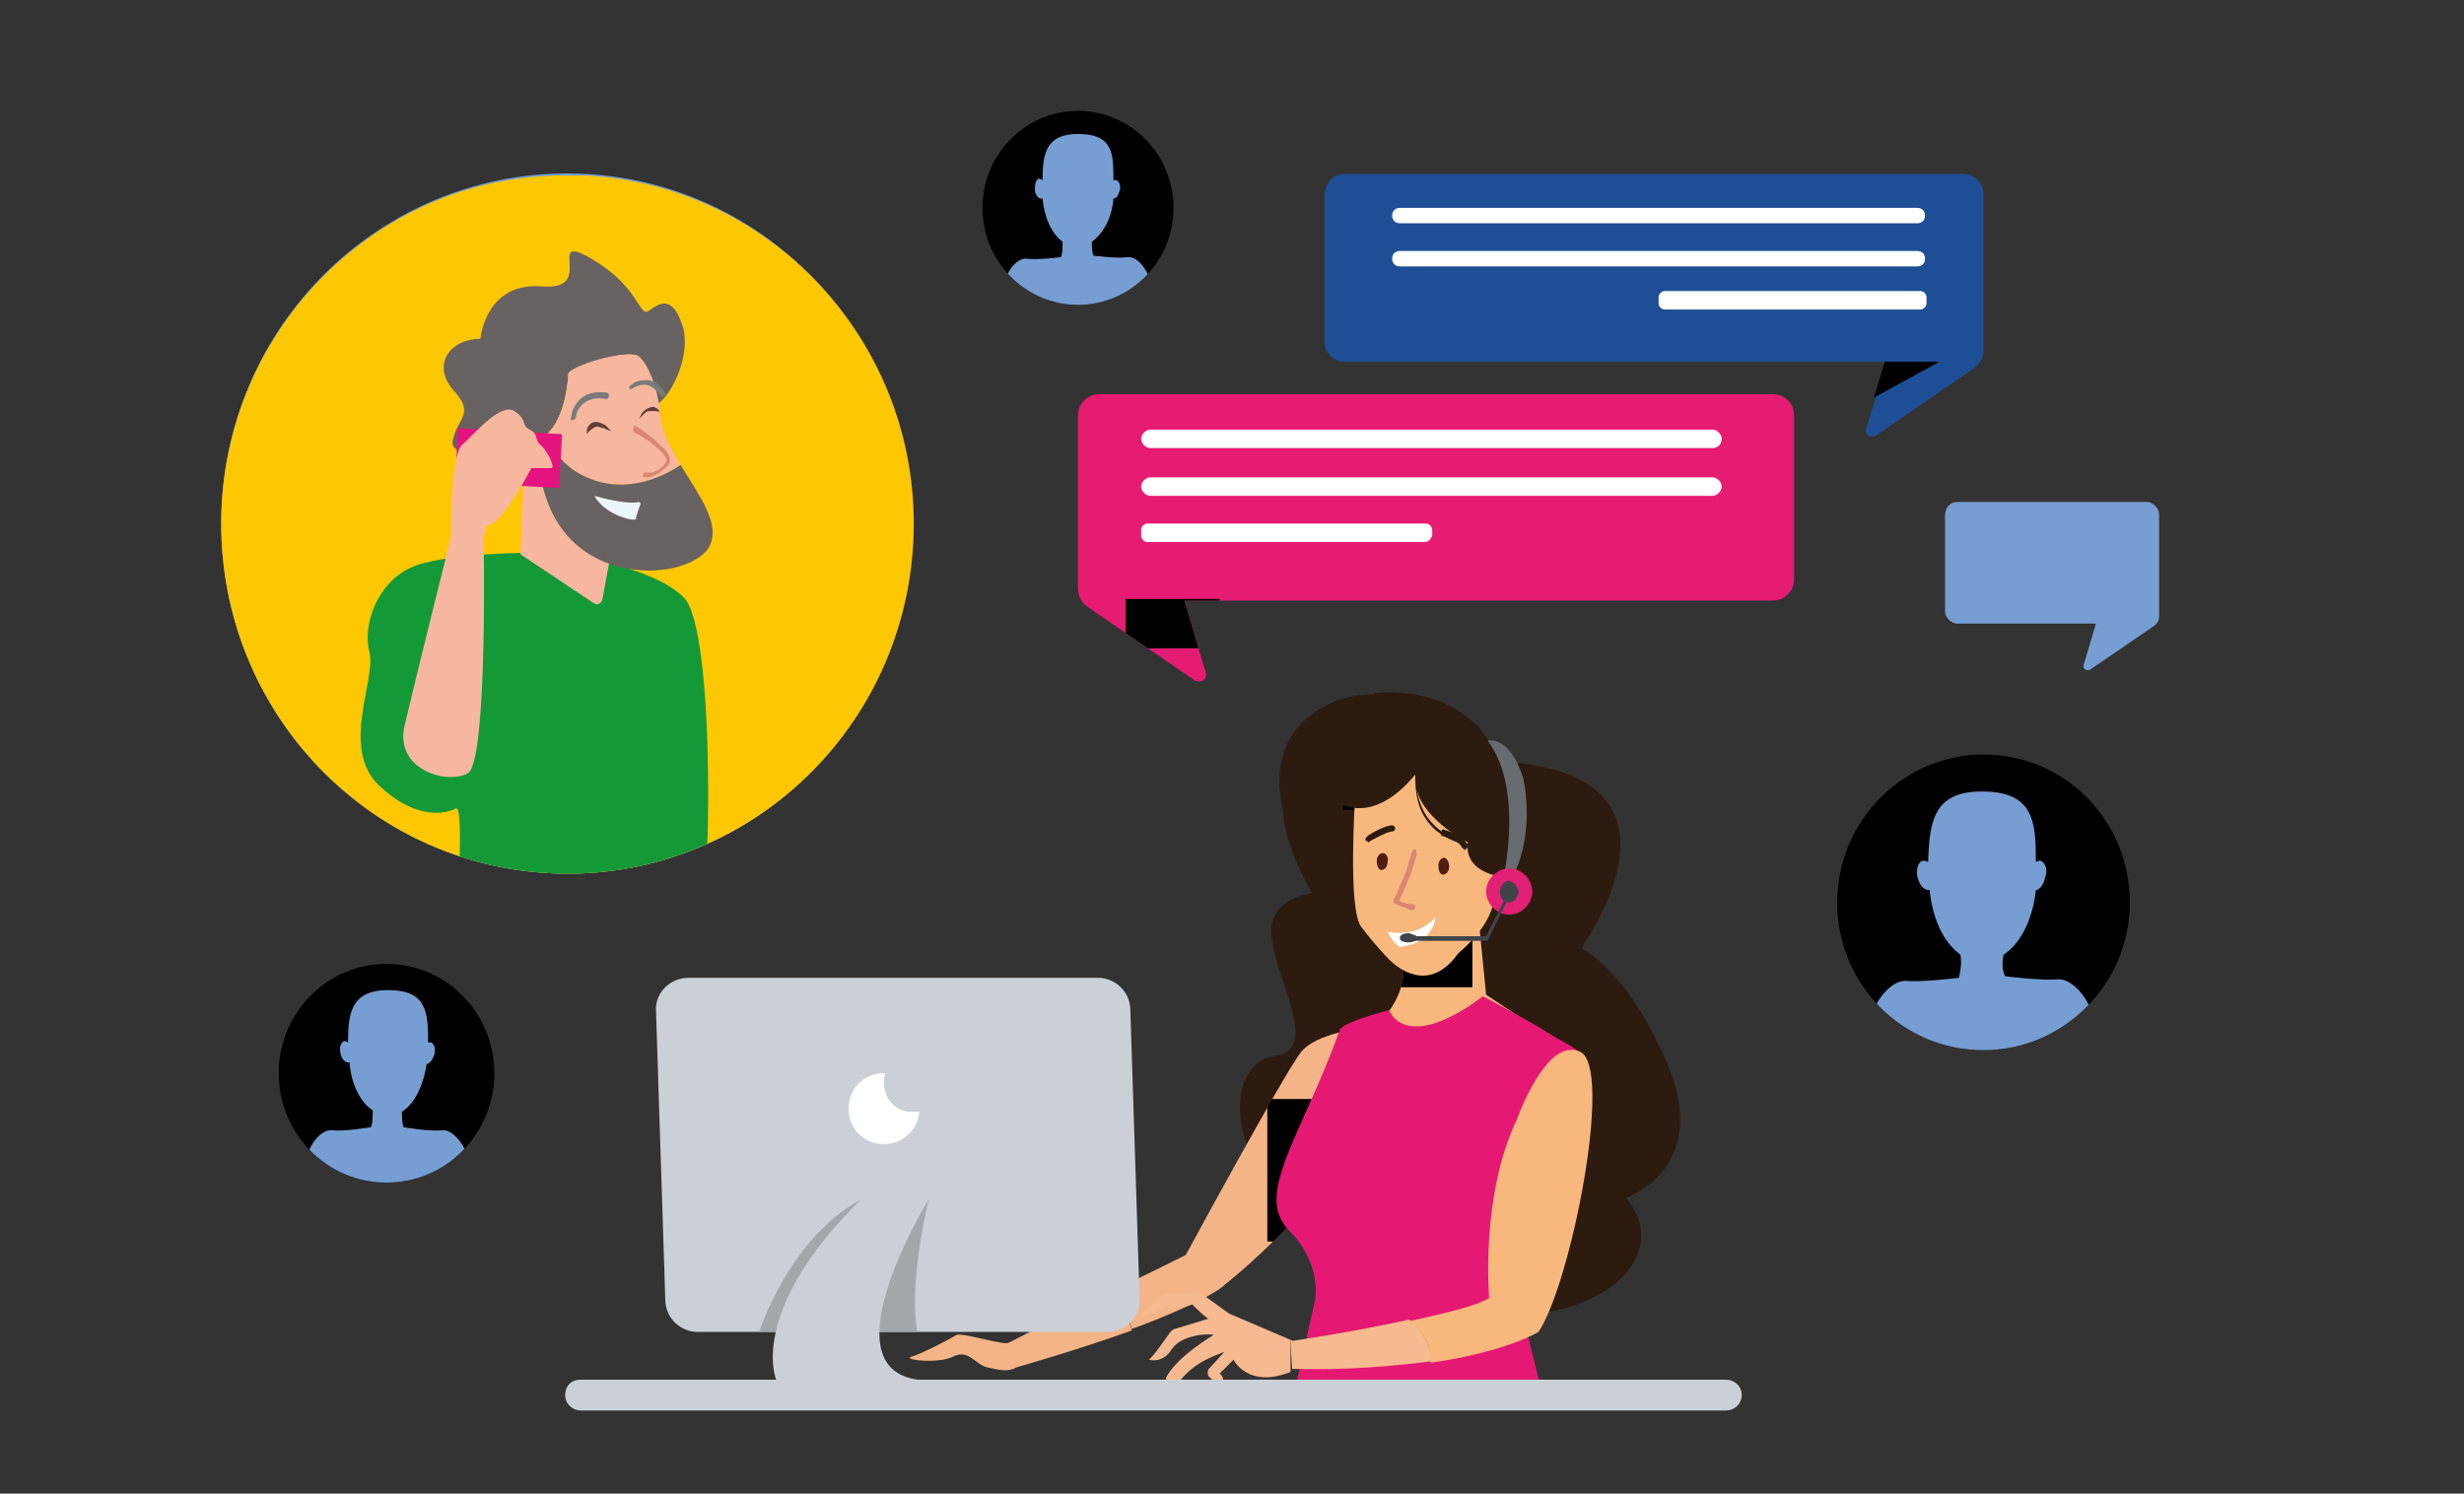
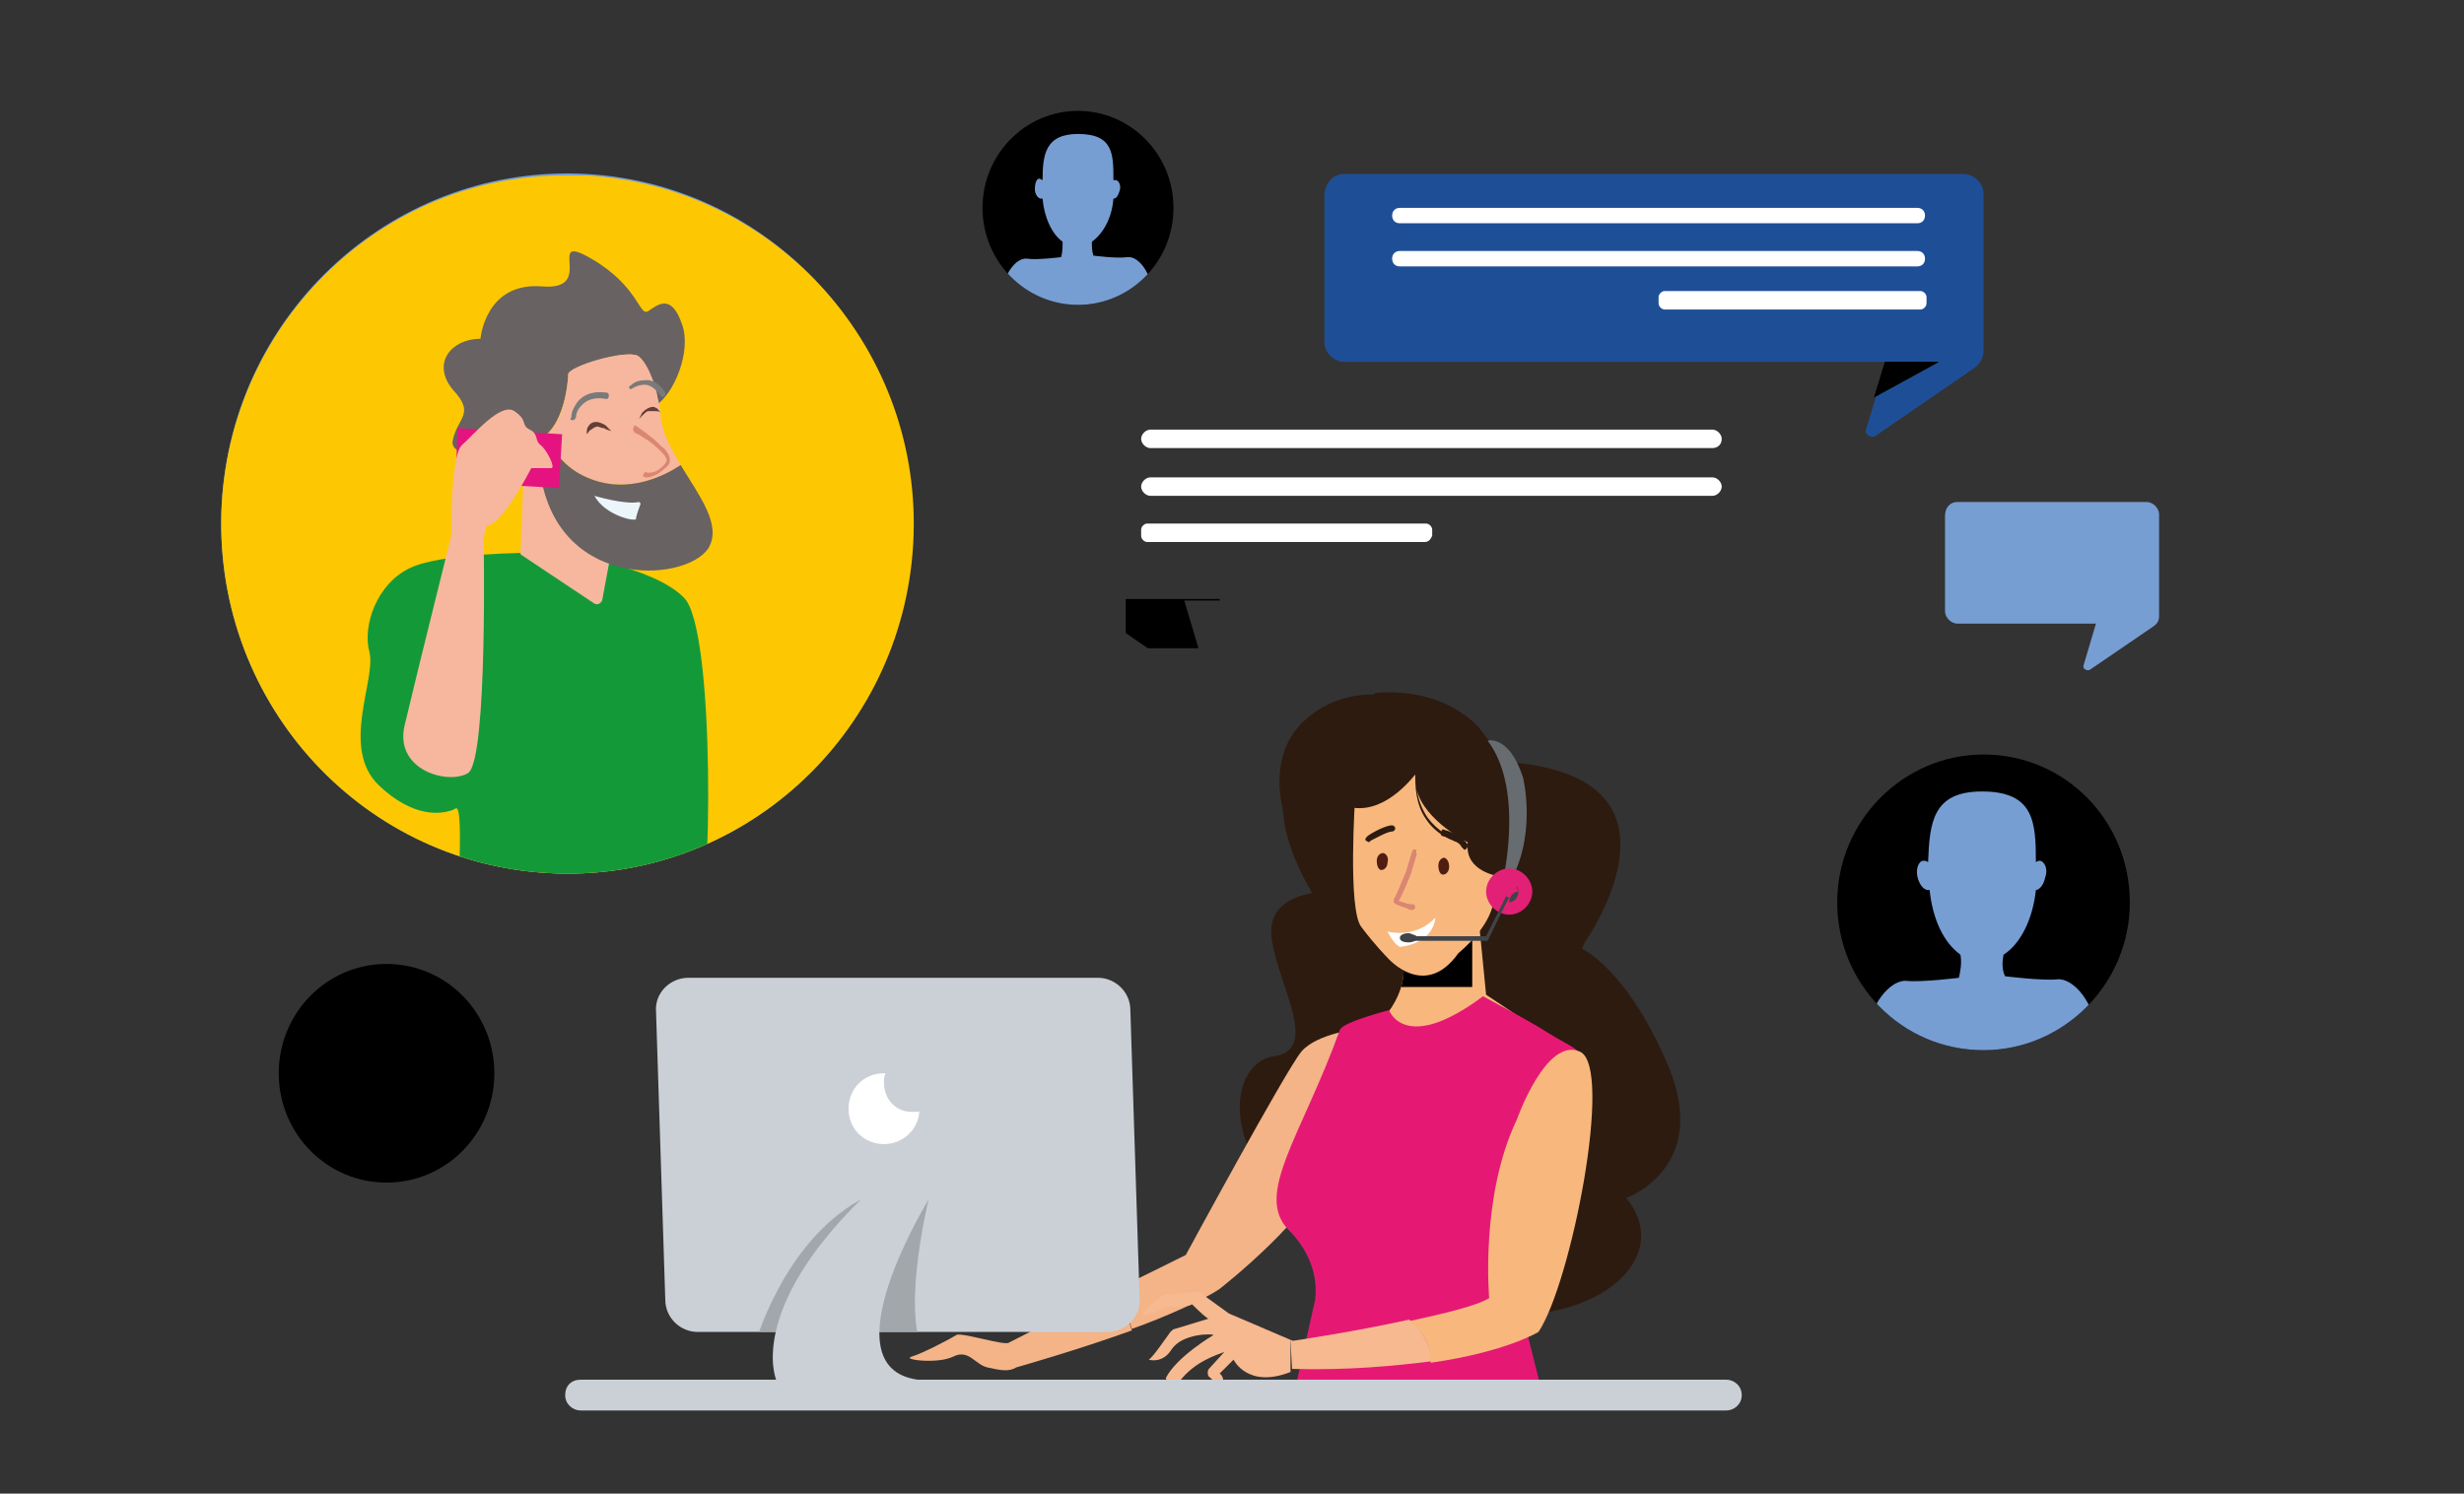
<svg xmlns="http://www.w3.org/2000/svg" xmlns:xlink="http://www.w3.org/1999/xlink" version="1.1" id="Calque_1" x="0px" y="0px" viewBox="0 0 160 97" style="enable-background:new 0 0 160 97;" xml:space="preserve">
  <rect x="0" y="0" width="160" height="97" fill="#333333" stroke="none" />
  <style type="text/css">
	.st0{clip-path:url(#SVGID_3_);}
	.st1{clip-path:url(#SVGID_4_);fill:#C9D4ED;}
	.st2{clip-path:url(#SVGID_6_);fill:#779ED3;}
	.st3{clip-path:url(#SVGID_9_);}
	.st4{clip-path:url(#SVGID_10_);fill:#C9D4ED;}
	.st5{clip-path:url(#SVGID_12_);fill:#779ED3;}
	.st6{clip-path:url(#SVGID_15_);}
	.st7{clip-path:url(#SVGID_16_);fill:#C9D4ED;}
	.st8{clip-path:url(#SVGID_18_);fill:#779ED3;}
	.st9{fill:#2D1B10;}
	.st10{clip-path:url(#SVGID_21_);}
	.st11{clip-path:url(#SVGID_22_);fill:#1A0C00;}
	.st12{fill:#F4B487;}
	.st13{clip-path:url(#SVGID_25_);}
	.st14{clip-path:url(#SVGID_26_);fill:#FCE8DA;}
	.st15{clip-path:url(#SVGID_26_);fill:#2D1A0C;}
	.st16{clip-path:url(#SVGID_26_);fill:#EFA373;}
	.st17{fill:#F8B87D;}
	.st18{clip-path:url(#SVGID_29_);}
	.st19{clip-path:url(#SVGID_30_);fill:#2B180A;}
	.st20{clip-path:url(#SVGID_30_);fill:#E79B61;}
	.st21{fill:#E51974;}
	.st22{fill:#F7B98F;}
	.st23{fill:#CBD0D7;}
	.st24{clip-path:url(#SVGID_32_);fill:#A1A7AB;}
	.st25{fill:#FFFFFF;}
	.st26{fill:#779ED3;}
	.st27{clip-path:url(#SVGID_34_);fill:#FDC802;}
	.st28{clip-path:url(#SVGID_34_);fill:#149939;}
	.st29{clip-path:url(#SVGID_34_);fill:#F6B79E;}
	.st30{clip-path:url(#SVGID_34_);fill:#686262;}
	.st31{clip-path:url(#SVGID_34_);fill:#E5137F;}
	.st32{clip-path:url(#SVGID_34_);fill:#EBF6FA;}
	.st33{clip-path:url(#SVGID_34_);fill:#D98673;}
	.st34{clip-path:url(#SVGID_34_);fill:#633E37;}
	.st35{clip-path:url(#SVGID_34_);fill:#7A7A7A;}
	.st36{fill:#1E4F96;}
	.st37{clip-path:url(#SVGID_38_);}
	.st38{clip-path:url(#SVGID_39_);}
	.st39{clip-path:url(#SVGID_40_);fill:#214783;}
	.st40{fill:#E61B72;}
	.st41{clip-path:url(#SVGID_43_);}
	.st42{clip-path:url(#SVGID_44_);fill:#E51E65;}
	.st43{fill:#501D12;}
	.st44{fill:#D98673;}
	.st45{fill:#676C70;}
	.st46{fill:#E22076;}
	.st47{fill:#404449;}
</style>
  <g>
    <defs>
      <polyline id="SVGID_1_" points="61.6,21.9 78.4,21.9 78.4,5 61.6,5 61.6,21.9   " />
    </defs>
    <defs>
      <path id="SVGID_2_" d="M63.8,13.5c0,3.5,2.8,6.3,6.2,6.3s6.2-2.8,6.2-6.3c0-3.5-2.8-6.3-6.2-6.3S63.8,10,63.8,13.5" />
    </defs>
    <clipPath id="SVGID_3_">
      <use xlink:href="#SVGID_1_" style="overflow:visible;" />
    </clipPath>
    <clipPath id="SVGID_4_" class="st0">
      <use xlink:href="#SVGID_2_" style="overflow:visible;" />
    </clipPath>
    <path class="st1" d="M70,19.7c-3.4,0-6.2-2.8-6.2-6.3c0-3.5,2.8-6.3,6.2-6.3s6.2,2.8,6.2,6.3C76.2,16.9,73.4,19.7,70,19.7" />
  </g>
  <g>
    <defs>
      <path id="SVGID_5_" d="M63.8,13.5c0,3.5,2.8,6.3,6.2,6.3s6.2-2.8,6.2-6.3c0-3.5-2.8-6.3-6.2-6.3S63.8,10,63.8,13.5" />
    </defs>
    <clipPath id="SVGID_6_">
      <use xlink:href="#SVGID_5_" style="overflow:visible;" />
    </clipPath>
    <path class="st2" d="M74.9,19.3c-0.1-1.6-1-2.7-1.7-2.6c-0.7,0.1-2.2-0.1-2.2-0.1c-0.1-0.3-0.1-0.6-0.1-0.9   c0.7-0.5,1.3-1.5,1.4-2.8c0.2,0,0.3-0.2,0.4-0.5c0.1-0.3,0-0.6-0.2-0.7l-0.2,0c0-1.7,0-3-2.3-3c-2.1,0-2.3,1.3-2.3,3l-0.2-0.1   c-0.2,0-0.3,0.3-0.3,0.7c0,0.3,0.2,0.6,0.4,0.6l0.1,0c0.1,1.2,0.6,2.3,1.3,2.8c0,0.3,0,0.7-0.1,1c0,0-1.6,0.2-2.2,0.1   c-0.7-0.1-1.6,1-1.7,2.6c-0.1,1.5,4.5,2.4,4.9,2.5C70.4,21.8,75,20.9,74.9,19.3" />
  </g>
  <g>
    <defs>
      <polyline id="SVGID_7_" points="116,71.5 141.6,71.5 141.6,45.7 116,45.7 116,71.5   " />
    </defs>
    <defs>
      <path id="SVGID_8_" d="M119.3,58.6c0,5.3,4.2,9.6,9.5,9.6c5.2,0,9.5-4.3,9.5-9.6c0-5.3-4.2-9.6-9.5-9.6    C123.6,49,119.3,53.3,119.3,58.6" />
    </defs>
    <clipPath id="SVGID_9_">
      <use xlink:href="#SVGID_7_" style="overflow:visible;" />
    </clipPath>
    <clipPath id="SVGID_10_" class="st3">
      <use xlink:href="#SVGID_8_" style="overflow:visible;" />
    </clipPath>
    <path class="st4" d="M128.8,68.2c-5.2,0-9.5-4.3-9.5-9.6c0-5.3,4.2-9.6,9.5-9.6c5.2,0,9.5,4.3,9.5,9.6   C138.2,63.9,134,68.2,128.8,68.2" />
  </g>
  <g>
    <defs>
      <path id="SVGID_11_" d="M119.3,58.6c0,5.3,4.2,9.6,9.5,9.6c5.2,0,9.5-4.3,9.5-9.6c0-5.3-4.2-9.6-9.5-9.6    C123.6,49,119.3,53.3,119.3,58.6" />
    </defs>
    <clipPath id="SVGID_12_">
      <use xlink:href="#SVGID_11_" style="overflow:visible;" />
    </clipPath>
    <path class="st5" d="M136.2,67.5c-0.1-2.4-1.6-4-2.6-3.9c-1,0.1-3.4-0.2-3.4-0.2c-0.2-0.4-0.2-0.9-0.1-1.4c1.1-0.7,1.9-2.3,2.1-4.2   c0.2,0,0.5-0.3,0.6-0.8c0.2-0.5,0-1-0.3-1.1c-0.1,0-0.2,0-0.3,0.1c0-2.6-0.1-4.6-3.5-4.6c-3.2,0-3.4,2-3.5,4.6   c-0.1-0.1-0.2-0.1-0.3-0.1c-0.3,0-0.5,0.5-0.4,1c0.1,0.5,0.4,0.9,0.7,0.9l0.1,0c0.2,1.9,0.9,3.4,2,4.2c0.1,0.5,0,1.1-0.1,1.5   c0,0-2.4,0.3-3.4,0.2c-1-0.1-2.5,1.5-2.6,3.9c-0.1,2.3,6.8,3.7,7.5,3.9C129.4,71.2,136.3,69.9,136.2,67.5" />
  </g>
  <g>
    <defs>
      <polyline id="SVGID_13_" points="15.6,79.3 34.6,79.3 34.6,60.1 15.6,60.1 15.6,79.3   " />
    </defs>
    <defs>
      <path id="SVGID_14_" d="M18.1,69.7c0,3.9,3.1,7.1,7,7.1s7-3.2,7-7.1c0-3.9-3.1-7.1-7-7.1S18.1,65.8,18.1,69.7" />
    </defs>
    <clipPath id="SVGID_15_">
      <use xlink:href="#SVGID_13_" style="overflow:visible;" />
    </clipPath>
    <clipPath id="SVGID_16_" class="st6">
      <use xlink:href="#SVGID_14_" style="overflow:visible;" />
    </clipPath>
    <path class="st7" d="M25.1,76.8c-3.9,0-7-3.2-7-7.1c0-3.9,3.1-7.1,7-7.1s7,3.2,7,7.1C32.1,73.6,29,76.8,25.1,76.8" />
  </g>
  <g>
    <defs>
-       <path id="SVGID_17_" d="M18.1,69.7c0,3.9,3.1,7.1,7,7.1s7-3.2,7-7.1c0-3.9-3.1-7.1-7-7.1S18.1,65.8,18.1,69.7" />
-     </defs>
+       </defs>
    <clipPath id="SVGID_18_">
      <use xlink:href="#SVGID_17_" style="overflow:visible;" />
    </clipPath>
    <path class="st8" d="M30.6,76.3c-0.1-1.8-1.2-3-1.9-2.9c-0.8,0.1-2.5-0.2-2.5-0.2c-0.1-0.3-0.1-0.7-0.1-1c0.8-0.5,1.4-1.7,1.6-3.1   c0.2,0,0.4-0.3,0.5-0.6c0.1-0.4,0-0.7-0.2-0.8l-0.2,0c0-2-0.1-3.4-2.6-3.4c-2.4,0-2.6,1.5-2.6,3.4l-0.2-0.1c-0.2,0-0.4,0.4-0.3,0.7   c0,0.4,0.3,0.7,0.5,0.7l0.1,0c0.1,1.4,0.7,2.6,1.5,3.1c0,0.4,0,0.8-0.1,1.1c0,0-1.8,0.3-2.5,0.2c-0.8-0.1-1.8,1.1-1.9,2.9   c-0.1,1.7,5,2.8,5.6,2.9C25.6,79.1,30.7,78.1,30.6,76.3" />
  </g>
  <path class="st9" d="M98,49.3c-0.2-0.2-0.5-0.5-1.1-0.9c-0.3-0.4-0.6-0.8-0.9-1.2c-1.8-1.8-4.2-2.4-6.7-2.2l-0.1,0.1  c-1.5,0-3,0.4-4.4,1.6c-1.7,1.5-2,3.7-1.5,5.9c0,0.3,0.1,0.7,0.1,0.9c0.3,1.6,1,3.1,1.8,4.5c-1.1,0.2-3,0.8-2.6,3.1  c0.5,3.1,3.1,7.1,0.1,7.5c-3,0.4-4.5,7.4,6.2,14c10.7,6.5,20.9,0.3,16.7-4.8c0,0,5.4-1.9,2.8-8.4c-2.7-6.5-5.7-7.8-5.7-7.8  s0.1-0.1,0.2-0.4l0.4-0.6c1.6-2.7,5.2-10.2-5.2-11.1L98,49.3 M103.1,61c0.1-0.1,0.1-0.2,0.2-0.3L103.1,61" />
  <g>
    <defs>
      <polyline id="SVGID_19_" points="87.2,52.6 91.3,52.6 91.3,51.7 87.2,51.7 87.2,52.6   " />
    </defs>
    <defs>
      <path id="SVGID_20_" d="M89.3,45L89.3,45c-1.6,0-3.1,0.5-4.5,1.7c-1.7,1.5-2,3.7-1.5,5.9c0,0.3,0.1,0.7,0.1,0.9    c0.3,1.6,1,3.1,1.8,4.5c-1.1,0.2-3,0.8-2.6,3.1c0.5,3.1,3.1,7.1,0.1,7.5c-3,0.4-4.5,7.4,6.2,14c10.7,6.5,20.9,0.3,16.7-4.8    c0,0,5.4-1.9,2.8-8.4c-2.7-6.5-5.7-7.8-5.7-7.8s0.1-0.1,0.2-0.4l0.4-0.6c1.6-2.7,5.2-10.2-5.2-11.1L98,49.3    c-0.2-0.2-0.5-0.5-1.1-0.9c-0.3-0.4-0.6-0.8-0.9-1.2c-1.5-1.6-3.6-2.3-5.7-2.3C90,45,89.6,45,89.3,45 M103.1,61    c0.1-0.1,0.1-0.2,0.2-0.3L103.1,61" />
    </defs>
    <clipPath id="SVGID_21_">
      <use xlink:href="#SVGID_19_" style="overflow:visible;" />
    </clipPath>
    <clipPath id="SVGID_22_" class="st10">
      <use xlink:href="#SVGID_20_" style="overflow:visible;" />
    </clipPath>
-     <path class="st11" d="M89.3,52.6c-1.5,0-2.1-0.9-2.1-0.9h0l2.4,0.4c0,0,0.6,0,1.1,0c0.6,0,1.1,0.1-0.3,0.4   C90,52.6,89.6,52.6,89.3,52.6" />
  </g>
  <path class="st12" d="M89.3,68.5l-1-1.7c0,0-2.8,0.3-3.8,1.5S77,81.5,77,81.5s-2.8,1.4-5.1,2.5c0.6,0.4,1.2,1,1.6,2.3  c2-0.7,4.7-1.9,5.7-2.6c0,0,6.3-4.9,7-8.1C86.8,72.3,89.3,68.5,89.3,68.5" />
  <g>
    <defs>
      <polyline id="SVGID_23_" points="82.3,80.6 87.6,80.6 87.6,71.4 82.3,71.4 82.3,80.6   " />
    </defs>
    <defs>
-       <path id="SVGID_24_" d="M84.5,68.3c-1,1.2-7.5,13.2-7.5,13.2s-2.8,1.4-5.1,2.5c0.6,0.4,1.2,1,1.6,2.3c2-0.7,4.7-1.9,5.7-2.6    c0,0,6.3-4.9,7-8.1c0.7-3.3,3.2-7.1,3.2-7.1l-1-1.7C88.3,66.8,85.5,67.1,84.5,68.3" />
-     </defs>
+       </defs>
    <clipPath id="SVGID_25_">
      <use xlink:href="#SVGID_23_" style="overflow:visible;" />
    </clipPath>
    <clipPath id="SVGID_26_" class="st13">
      <use xlink:href="#SVGID_24_" style="overflow:visible;" />
    </clipPath>
    <path class="st14" d="M82.9,80.4L82.9,80.4c0.4-0.5,0.9-0.9,1.3-1.4l0,0C83.8,79.4,83.4,79.9,82.9,80.4" />
    <path class="st15" d="M84.2,78.9L84.2,78.9c0.1-0.1,0.1-0.2,0.2-0.3C84.3,78.7,84.3,78.8,84.2,78.9" />
    <path class="st16" d="M82.9,80.4c-0.5-0.7-1.5-2.9,1.7-7.1c1-1.3,1.7-1.8,2.1-1.8h0c0.3,0,0.5,0.2,0.7,0.6   c-0.5,1.1-1.1,2.4-1.3,3.6c-0.2,0.9-0.8,2-1.7,3c-0.1,0.1-0.1,0.2-0.2,0.3C83.8,79.4,83.4,79.9,82.9,80.4" />
  </g>
  <path class="st12" d="M71.9,84c-2.9,1.4-6.2,3.1-6.4,3.2c-0.3,0.2-3.1-0.7-3.4-0.5c-0.3,0.2-2.2,1.2-2.9,1.4c-0.7,0.2,1.7,0.5,2.7,0  c1-0.5,1.4,0.5,2.2,0.7c0.9,0.2,1.4,0.3,1.9,0c0,0,3.9-1.1,7.5-2.4C73.1,85,72.4,84.4,71.9,84" />
  <path class="st17" d="M91.1,62.5c0,0,0.5,1.9-1.7,4.1l-1.2,2.2l2.6,2.9l2.6,0.9l5.5-6.4l-2.4-1.6l-0.7-7.1L91.1,62.5" />
  <g>
    <defs>
      <polyline id="SVGID_27_" points="90.7,64.1 95.6,64.1 95.6,59.6 90.7,59.6 90.7,64.1   " />
    </defs>
    <defs>
      <path id="SVGID_28_" d="M91.1,62.5c0,0,0.5,1.9-1.7,4.1l-1.2,2.2l2.6,2.9l2.6,0.9l5.5-6.4l-2.4-1.6l-0.7-7.1L91.1,62.5" />
    </defs>
    <clipPath id="SVGID_29_">
      <use xlink:href="#SVGID_27_" style="overflow:visible;" />
    </clipPath>
    <clipPath id="SVGID_30_" class="st18">
      <use xlink:href="#SVGID_28_" style="overflow:visible;" />
    </clipPath>
    <path class="st19" d="M91,63.8c0.1-0.6,0.1-1,0.1-1.2c0,0,0,0,0,0C91.1,62.8,91.2,63.2,91,63.8" />
-     <path class="st20" d="M91.6,64.1L91.6,64.1c-0.3,0-0.5,0-0.6-0.1c0-0.1,0-0.1,0-0.2c0.1-0.6,0.1-1,0.1-1.2c0.9-1.3,3-3,4-3   c0.3,0,0.5,0.2,0.5,0.6v0.1c0,0.1,0,0.1,0,0.2C95.2,63.3,92.9,64.1,91.6,64.1" />
  </g>
  <path class="st21" d="M90.2,65.6c0,0,1,2.9,6.1-0.9c0,0,3.2,1.7,4.1,2.3c1.9,1.2,2.4,1,2.9,2.9l-4.5,15.2l1.5,6l-16.4,0l1.5-6.7  c0.2-1.7-0.5-3.3-1.7-4.5c-2.3-2.3,0.8-6.1,3.3-13C87.1,66.4,90.2,65.6,90.2,65.6" />
  <path class="st22" d="M84,87.1l-4.2-1.8l-1.8-1.3c-0.1-0.1-0.2-0.1-0.4-0.1l-2,0.2l-0.2,0.1c-0.4,0.3-1.5,1.2-1.2,1.2  c0.3,0,1-0.2,1.5-0.5c0,0,1.5,0,1.7-0.2c0,0,0.7,0.7,1,0.9c0.3,0.2,0.2,0,0.2,0l-2.3,0.7c-0.1,0-0.2,0.1-0.3,0.2  c-0.3,0.4-1.1,1.6-1.4,1.8c0,0,0.9,0.3,1.5-0.7c0.7-1,2.6-1,2.7-0.9c0,0-2.4,1.4-3.1,2.8c0,0,0.3,0.8,0.9,0.2c1-1.3,2.4-1.7,2.9-1.9  l-1,1.1c-0.1,0.1-0.1,0.4,0,0.5l0.9,0.8c0,0,0.2-0.7-0.2-1l0.9-0.9c0,0,0.9,1.9,3.7,0.8V87.1z" />
  <path class="st22" d="M91.5,85.7c-3.6,0.8-7.7,1.4-7.7,1.4l0.1,1.8c3.7,0.1,6.7-0.2,9.1-0.5C92.8,87.1,92.2,86.2,91.5,85.7" />
  <path class="st17" d="M102.6,68.3c-2.2-1-4.1,4.4-4.1,4.4c-2.4,5-1.8,11.6-1.8,11.6c-0.8,0.5-2.9,1-5.2,1.5c0.7,0.5,1.4,1.3,1.4,2.7  c4.9-0.7,7-2,7-2C102,83.4,104.8,69.3,102.6,68.3" />
  <path class="st23" d="M112.1,91.6H37.7c-0.5,0-1-0.4-1-1s0.4-1,1-1h74.4c0.5,0,1,0.4,1,1S112.6,91.6,112.1,91.6" />
  <path class="st23" d="M42.6,65.7l0.6,18.7c0,1.2,1,2.1,2.1,2.1h26.6c1.2,0,2.2-1,2.1-2.2l-0.6-18.7c0-1.2-1-2.1-2.1-2.1H44.7  C43.5,63.5,42.5,64.5,42.6,65.7" />
  <g>
    <defs>
      <path id="SVGID_31_" d="M44.7,63.5c-1.2,0-2.2,1-2.1,2.2l0.6,18.7c0,1.2,1,2.1,2.1,2.1h26.6c1.2,0,2.2-1,2.1-2.2l-0.6-18.7    c0-1.2-1-2.1-2.1-2.1H44.7" />
    </defs>
    <clipPath id="SVGID_32_">
      <use xlink:href="#SVGID_31_" style="overflow:visible;" />
    </clipPath>
    <path class="st24" d="M60.3,77.9c0,0-2,8.1,0,10.4c2,2.3-11.3-0.9-11.3-0.9s1.8-6.7,6.9-9.5c5.1-2.8,0,0,0,0l2.4,1.5L60.3,77.9" />
  </g>
  <path class="st23" d="M55.9,77.9h4.4c0,0-6.7,10.9-0.7,11.7h-9.2C50.4,89.6,48.5,85.2,55.9,77.9" />
  <path class="st25" d="M57.4,70.3c0-0.2,0-0.4,0.1-0.6l-0.1,0c-1.3,0-2.3,1-2.3,2.3c0,1.3,1,2.3,2.3,2.3c1.2,0,2.2-0.9,2.3-2.1  c-0.1,0-0.2,0-0.3,0C58.2,72.3,57.4,71.4,57.4,70.3" />
  <path class="st26" d="M59.2,35.3C58.6,47.8,48,57.4,35.6,56.7C23.2,56,13.7,45.3,14.4,32.7c0.7-12.5,11.3-22.1,23.7-21.4  C50.4,12,59.9,22.7,59.2,35.3" />
  <g>
    <defs>
      <path id="SVGID_33_" d="M14.4,32.7C13.7,45.3,23.2,56,35.6,56.7c12.4,0.7,23-8.9,23.7-21.4c0.7-12.5-8.8-23.2-21.2-23.9    c-0.4,0-0.8,0-1.3,0C25,11.3,15.1,20.7,14.4,32.7" />
    </defs>
    <clipPath id="SVGID_34_">
      <use xlink:href="#SVGID_33_" style="overflow:visible;" />
    </clipPath>
    <path class="st27" d="M64.1,35.5c-0.8,15.3-13.7,26.9-28.8,26.1C20.2,60.8,8.7,47.7,9.5,32.5C10.3,17.2,23.3,5.5,38.3,6.4   C53.4,7.2,65,20.3,64.1,35.5" />
    <path class="st28" d="M34.5,35.9c0,0-5.9,0-7.9,1c-2.1,1-3.1,3.7-2.6,5.5c0.4,1.8-1.9,6.2,0.6,8.6c2.2,2.1,4,1.9,4.8,1.6l0.2-0.1   c0.6-0.3,0,7.9,0,7.9s14.8,0.9,15.7,0c0.9-0.9,1.2-19.6-0.9-21.6c-2.1-2.1-7.8-2.8-7.8-2.8H34.5z" />
    <path class="st29" d="M34,30.7l-0.2,5.3l4.8,3.2c0.2,0.1,0.4,0,0.5-0.2l0.8-4.3l-4.7-5.8L34,30.7z" />
    <path class="st30" d="M34.3,28.7c2.3-0.1,2.6-4,2.6-4.4c0-0.4,3.7-1.6,4.5-1.2c0.8,0.4,1.1,3.1,1.1,3.3c1.3-0.8,2.4-3.6,1.8-5.3   c-0.7-2.1-1.6-1.3-2.2-0.9c-0.6,0.4-0.6-1.6-3.7-3.4s0.4,2.1-3.2,1.8c-3.7-0.3-4,3.4-4,3.4c-1.9,0-3.2,1.6-1.8,3.3   c1.5,1.6,0.3,1.8,0,3.3c-0.2,0.8,1.3,1.1,2.8,1.2C32.8,29.3,33.4,28.8,34.3,28.7" />
    <path class="st29" d="M38.1,31c2.7,1.2,5.2-0.2,6.1-0.8c-0.6-1-1.2-2.1-1.3-3.1c0-0.5-0.1-0.9-0.2-1.3l0,0c0-0.2-0.5-2.2-1.3-2.7   c-0.9-0.4-4.5,0.7-4.5,1.2c0,0.4-0.2,2.9-1.4,3.9C35.9,29.3,36.7,30.4,38.1,31" />
    <path class="st30" d="M44.2,30.2c-0.9,0.6-3.4,2-6.1,0.8c-1.4-0.6-2.2-1.7-2.6-2.7c-0.3,0.3-0.7,0.5-1.2,0.5   c-0.9,0.1-1.5,0.5-1.9,1.1c1.3,0.1,2.6,0.1,2.6,0.1c0.7,8.4,9.5,7.9,11,5.6C46.9,34.1,45.4,32.2,44.2,30.2" />
    <polygon class="st31" points="29.7,27.8 36.5,28.2 36.3,31.7 29.6,31.3  " />
    <path class="st29" d="M29.3,34.1c0,0,0-4.6,0.7-5.2c0.7-0.6,2.5-2.8,3.4-2.2c0.9,0.6,0.4,0.9,1,1.2c0.6,0.3,0.3,0.7,0.7,1   c0.4,0.3,1,1.5,0.7,1.5h-1.3c0,0-2,3.9-2.9,3.7l-0.1,0.6h-2.2V34.1z" />
    <path class="st29" d="M31.4,34.6c0,0,0.3,14.7-1,15.6C29.1,51,25.5,50,26.3,47c0.7-3,3.4-13.8,3.4-13.8L31.4,34.6z" />
    <path class="st32" d="M38.6,32.2c0,0,2,0.6,2.9,0.4l0.1,0.1c-0.1,0.3-0.3,0.8-0.3,1C41.3,33.9,39.3,33.5,38.6,32.2" />
    <path class="st33" d="M41.2,27.6c0,0,0.5,0.3,1.1,0.8c0.3,0.2,0.5,0.5,0.8,0.7c0.2,0.2,0.4,0.5,0.4,0.8c0,0.2-0.1,0.3-0.2,0.4   c-0.6,0.6-1.1,0.7-1.3,0.7l-0.1,0c-0.1,0-0.2-0.1-0.1-0.2c0-0.1,0.1-0.2,0.2-0.1l0,0l0,0l0,0l0,0l0,0l0.1,0c0.2,0,0.6,0,1.1-0.6   l0.1-0.2c0-0.1-0.1-0.3-0.3-0.5c-0.3-0.3-0.7-0.7-1.1-0.9c-0.4-0.3-0.7-0.4-0.7-0.4l-0.1-0.2L41.2,27.6L41.2,27.6z" />
    <path class="st34" d="M38.1,28.2c0-0.2,0-0.4,0.1-0.5c0.1-0.2,0.3-0.3,0.5-0.3c0.2,0,0.4,0.1,0.6,0.2l0.2,0.2l0.2,0.2l-0.3-0.1   l-0.2-0.1c-0.2,0-0.3-0.1-0.4-0.1c-0.1,0-0.3,0.1-0.4,0.2C38.3,27.9,38.2,28.1,38.1,28.2" />
    <path class="st34" d="M42.9,26.8c-0.1-0.1-0.2-0.3-0.3-0.3c-0.1-0.1-0.3-0.1-0.5,0c-0.2,0.1-0.3,0.2-0.4,0.3l-0.1,0.2l-0.1,0.2   l0.2-0.2l0.1-0.1c0.1-0.1,0.2-0.2,0.3-0.2c0.1,0,0.2,0,0.3,0C42.7,26.7,42.8,26.7,42.9,26.8" />
    <path class="st35" d="M37.4,27.1c0-0.2,0.1-0.5,0.3-0.7c0.4-0.5,1-0.6,1.6-0.5c0.3,0.1,0.3-0.4,0.1-0.4c-0.7-0.1-1.4,0-1.9,0.6   c-0.2,0.3-0.4,0.6-0.4,1C36.9,27.3,37.3,27.4,37.4,27.1" />
    <path class="st35" d="M41.1,25.2c0.2-0.1,0.4-0.2,0.6-0.2c0.5-0.1,0.9,0.3,1.2,0.7c0.1,0.2,0.4,0,0.3-0.2c-0.3-0.5-0.8-0.9-1.4-0.8   c-0.3,0-0.6,0.1-0.8,0.3C40.7,25.1,40.9,25.4,41.1,25.2" />
  </g>
  <path class="st36" d="M87.3,11.3h40.2c0.7,0,1.3,0.6,1.3,1.3v10.2c0,0.4-0.2,0.8-0.6,1.1l-6.4,4.4c-0.3,0.2-0.8-0.1-0.6-0.5l1.3-4.3  H87.3c-0.7,0-1.3-0.6-1.3-1.3v-9.6C86.1,11.8,86.6,11.3,87.3,11.3" />
  <g>
    <defs>
      <polyline id="SVGID_35_" points="121.7,25.8 122.4,23.5 121.8,23.5 121.8,23.5 125.9,23.5 125.9,23.5 121.7,25.8   " />
    </defs>
    <defs>
      <polyline id="SVGID_36_" points="120.4,26.5 125.9,26.5 125.9,23.5 120.4,23.5 120.4,26.5   " />
    </defs>
    <defs>
      <path id="SVGID_37_" d="M87.3,11.3c-0.7,0-1.3,0.6-1.3,1.3v9.6c0,0.7,0.6,1.3,1.3,1.3h35.1l-1.3,4.3c-0.1,0.4,0.3,0.7,0.6,0.5    l6.4-4.4c0.3-0.2,0.6-0.6,0.6-1.1V12.6c0-0.7-0.6-1.3-1.3-1.3H87.3" />
    </defs>
    <clipPath id="SVGID_38_">
      <use xlink:href="#SVGID_35_" style="overflow:visible;" />
    </clipPath>
    <clipPath id="SVGID_39_" class="st37">
      <use xlink:href="#SVGID_36_" style="overflow:visible;" />
    </clipPath>
    <clipPath id="SVGID_40_" class="st38">
      <use xlink:href="#SVGID_37_" style="overflow:visible;" />
    </clipPath>
    <rect x="121.7" y="23.5" class="st39" width="4.2" height="2.4" />
  </g>
  <path class="st25" d="M90.9,14.5h33.6c0.3,0,0.5-0.2,0.5-0.5c0-0.3-0.2-0.5-0.5-0.5H90.9c-0.3,0-0.5,0.2-0.5,0.5  C90.4,14.3,90.6,14.5,90.9,14.5" />
  <path class="st25" d="M90.9,17.3h33.6c0.3,0,0.5-0.2,0.5-0.5c0-0.3-0.2-0.5-0.5-0.5H90.9c-0.3,0-0.5,0.2-0.5,0.5  C90.4,17.1,90.6,17.3,90.9,17.3" />
  <path class="st25" d="M108.1,20.1h16.6c0.2,0,0.4-0.2,0.4-0.4v-0.4c0-0.2-0.2-0.4-0.4-0.4h-16.6c-0.2,0-0.4,0.2-0.4,0.4v0.4  C107.7,19.9,107.9,20.1,108.1,20.1" />
  <path class="st26" d="M127.1,32.6h12.3c0.4,0,0.8,0.4,0.8,0.8V40c0,0.3-0.1,0.5-0.4,0.7l-4.1,2.8c-0.2,0.1-0.5-0.1-0.4-0.3l0.8-2.7  h-9c-0.4,0-0.8-0.4-0.8-0.8v-6.2C126.3,33,126.6,32.6,127.1,32.6" />
-   <path class="st40" d="M115.1,25.6H71.4c-0.8,0-1.4,0.6-1.4,1.4v11.2c0,0.5,0.2,0.9,0.6,1.2l7,4.8c0.4,0.2,0.8-0.1,0.7-0.5l-1.4-4.7  h38.2c0.8,0,1.4-0.6,1.4-1.4V27C116.5,26.2,115.9,25.6,115.1,25.6" />
  <g>
    <defs>
      <polyline id="SVGID_41_" points="73.1,42.1 79.2,42.1 79.2,38.9 73.1,38.9 73.1,42.1   " />
    </defs>
    <defs>
      <path id="SVGID_42_" d="M71.4,25.6c-0.8,0-1.4,0.6-1.4,1.4v11.2c0,0.5,0.2,0.9,0.6,1.2l7,4.8c0.4,0.2,0.8-0.1,0.7-0.5l-1.4-4.7    h38.2c0.8,0,1.4-0.6,1.4-1.4V27c0-0.8-0.6-1.4-1.4-1.4H71.4" />
    </defs>
    <clipPath id="SVGID_43_">
      <use xlink:href="#SVGID_41_" style="overflow:visible;" />
    </clipPath>
    <clipPath id="SVGID_44_" class="st41">
      <use xlink:href="#SVGID_42_" style="overflow:visible;" />
    </clipPath>
    <polyline class="st42" points="77.7,41.4 73.1,38.9 73.1,38.9 77.6,38.9 77.6,38.9 76.9,38.9 76.9,38.9 77.7,41.4  " />
  </g>
  <path class="st25" d="M111.2,29.1H74.7c-0.3,0-0.6-0.3-0.6-0.6c0-0.3,0.3-0.6,0.6-0.6h36.5c0.3,0,0.6,0.3,0.6,0.6  C111.8,28.9,111.5,29.1,111.2,29.1" />
  <path class="st25" d="M111.2,32.2H74.7c-0.3,0-0.6-0.3-0.6-0.6c0-0.3,0.3-0.6,0.6-0.6h36.5c0.3,0,0.6,0.3,0.6,0.6  C111.8,31.9,111.5,32.2,111.2,32.2" />
  <path class="st25" d="M92.5,35.2H74.5c-0.2,0-0.4-0.2-0.4-0.4v-0.4c0-0.2,0.2-0.4,0.4-0.4h18.1c0.2,0,0.4,0.2,0.4,0.4v0.4  C92.9,35,92.8,35.2,92.5,35.2" />
  <path class="st17" d="M88,51.7c0,0-0.5,7.4,0.4,8.5c0.9,1.2,1.7,2,1.7,2s2.4,2.8,4.6-0.3c0,0,2.4-1.9,2.3-3.8c0,0,1.2-0.1,1.4-1.9  c0.2-1.9-1.3-0.4-1.3-0.4s-1.1-2.4-2.3-4.2l-2.7-1.9l-2,0.2L88,51.7z" />
  <path class="st43" d="M90.1,56c0,0.3-0.2,0.5-0.4,0.5c-0.2,0-0.3-0.3-0.3-0.6c0-0.3,0.2-0.5,0.4-0.5C90,55.4,90.2,55.7,90.1,56" />
  <path class="st43" d="M94.1,56.3c0,0.3-0.2,0.5-0.4,0.5c-0.2,0-0.3-0.3-0.3-0.6c0-0.3,0.2-0.5,0.4-0.5C94,55.8,94.1,56,94.1,56.3" />
  <path class="st44" d="M92,55.5c0,0-0.2,0.6-0.4,1.3c-0.3,0.7-0.6,1.5-0.9,1.9l-0.2-0.1l0.1-0.2c0,0,0.2,0.1,0.5,0.2  c0.1,0,0.2,0.1,0.4,0.1c0.1,0,0.2,0.1,0.2,0v0.1l0-0.1h0v0.1l0-0.1c0.1,0,0.2,0.1,0.2,0.2c0,0.1-0.1,0.2-0.2,0.2h0  c-0.1,0-0.2,0-0.3-0.1c-0.4-0.1-0.8-0.3-0.8-0.3l-0.1-0.1l0-0.2c0.2-0.3,0.5-1.1,0.8-1.8c0.2-0.7,0.4-1.3,0.4-1.3  c0-0.1,0.1-0.2,0.3-0.1C91.9,55.3,92,55.4,92,55.5L92,55.5z" />
  <path class="st9" d="M95.1,55.2L94.9,55c-0.1-0.3-0.8-0.6-1.2-0.7c-0.1,0-0.2-0.1-0.1-0.3c0-0.1,0.1-0.2,0.2-0.1  c0.1,0,1.3,0.4,1.5,1C95.3,55,95.3,55.1,95.1,55.2L95.1,55.2" />
  <path class="st9" d="M88.9,54.7l-0.2-0.1c-0.1-0.1,0-0.2,0.1-0.3c0.1-0.1,1.1-0.7,1.6-0.7h0c0.1,0,0.2,0.1,0.2,0.2  c0,0.1-0.1,0.2-0.2,0.2h0c-0.3,0-1,0.4-1.4,0.6L88.9,54.7" />
  <path class="st25" d="M90.1,60.5c0,0,1.8,0.5,3.1-0.9c0,0,0,1.6-2.3,1.9C91,61.5,90.6,61.5,90.1,60.5" />
  <path class="st9" d="M92.7,53.1c-0.4-0.6-0.6-1.2-0.7-1.8c0.5,2,3.3,3.4,3.3,3.4l0,0.1C94.2,54.5,93.3,53.9,92.7,53.1 M98.6,51.8  l-3.5-1.7l-4.9-1.2c0,0-5.9,2.1-3.2,3.3c2.4,1.1,4.4-1.3,4.9-1.9c0,0.7,0,1.9,0.7,2.9c0.6,0.9,1.5,1.4,2.7,1.7c-0.1,1.7,2,2,2,2  l0.9-0.7l1.7-0.5L98.6,51.8z" />
  <path class="st45" d="M96.6,48.1c0,0,1.4-0.4,2.3,2.4c0,0,1,4-1.1,7.2l-0.3-0.1C97.5,57.6,99.1,51.4,96.6,48.1" />
  <path class="st46" d="M99.5,57.9c0,0.8-0.7,1.5-1.5,1.5s-1.5-0.7-1.5-1.5c0-0.8,0.7-1.5,1.5-1.5S99.5,57.1,99.5,57.9" />
-   <path class="st47" d="M98.6,57.9c0,0.4-0.3,0.7-0.6,0.7c-0.4,0-0.6-0.3-0.6-0.7c0-0.4,0.3-0.7,0.6-0.7  C98.3,57.3,98.6,57.6,98.6,57.9" />
+   <path class="st47" d="M98.6,57.9c0,0.4-0.3,0.7-0.6,0.7c0-0.4,0.3-0.7,0.6-0.7  C98.3,57.3,98.6,57.6,98.6,57.9" />
  <path class="st47" d="M96.6,61.1h-4.9v-0.3h4.8c0.2-0.4,1.2-2.4,1.3-2.6l0.2,0.1C97.8,58.6,96.7,60.9,96.6,61.1L96.6,61.1z" />
  <path class="st47" d="M92.1,60.9c0,0.1-0.3,0.3-0.6,0.3c-0.4,0-0.6-0.1-0.6-0.3c0-0.2,0.3-0.3,0.6-0.3  C91.8,60.7,92.1,60.8,92.1,60.9" />
</svg>